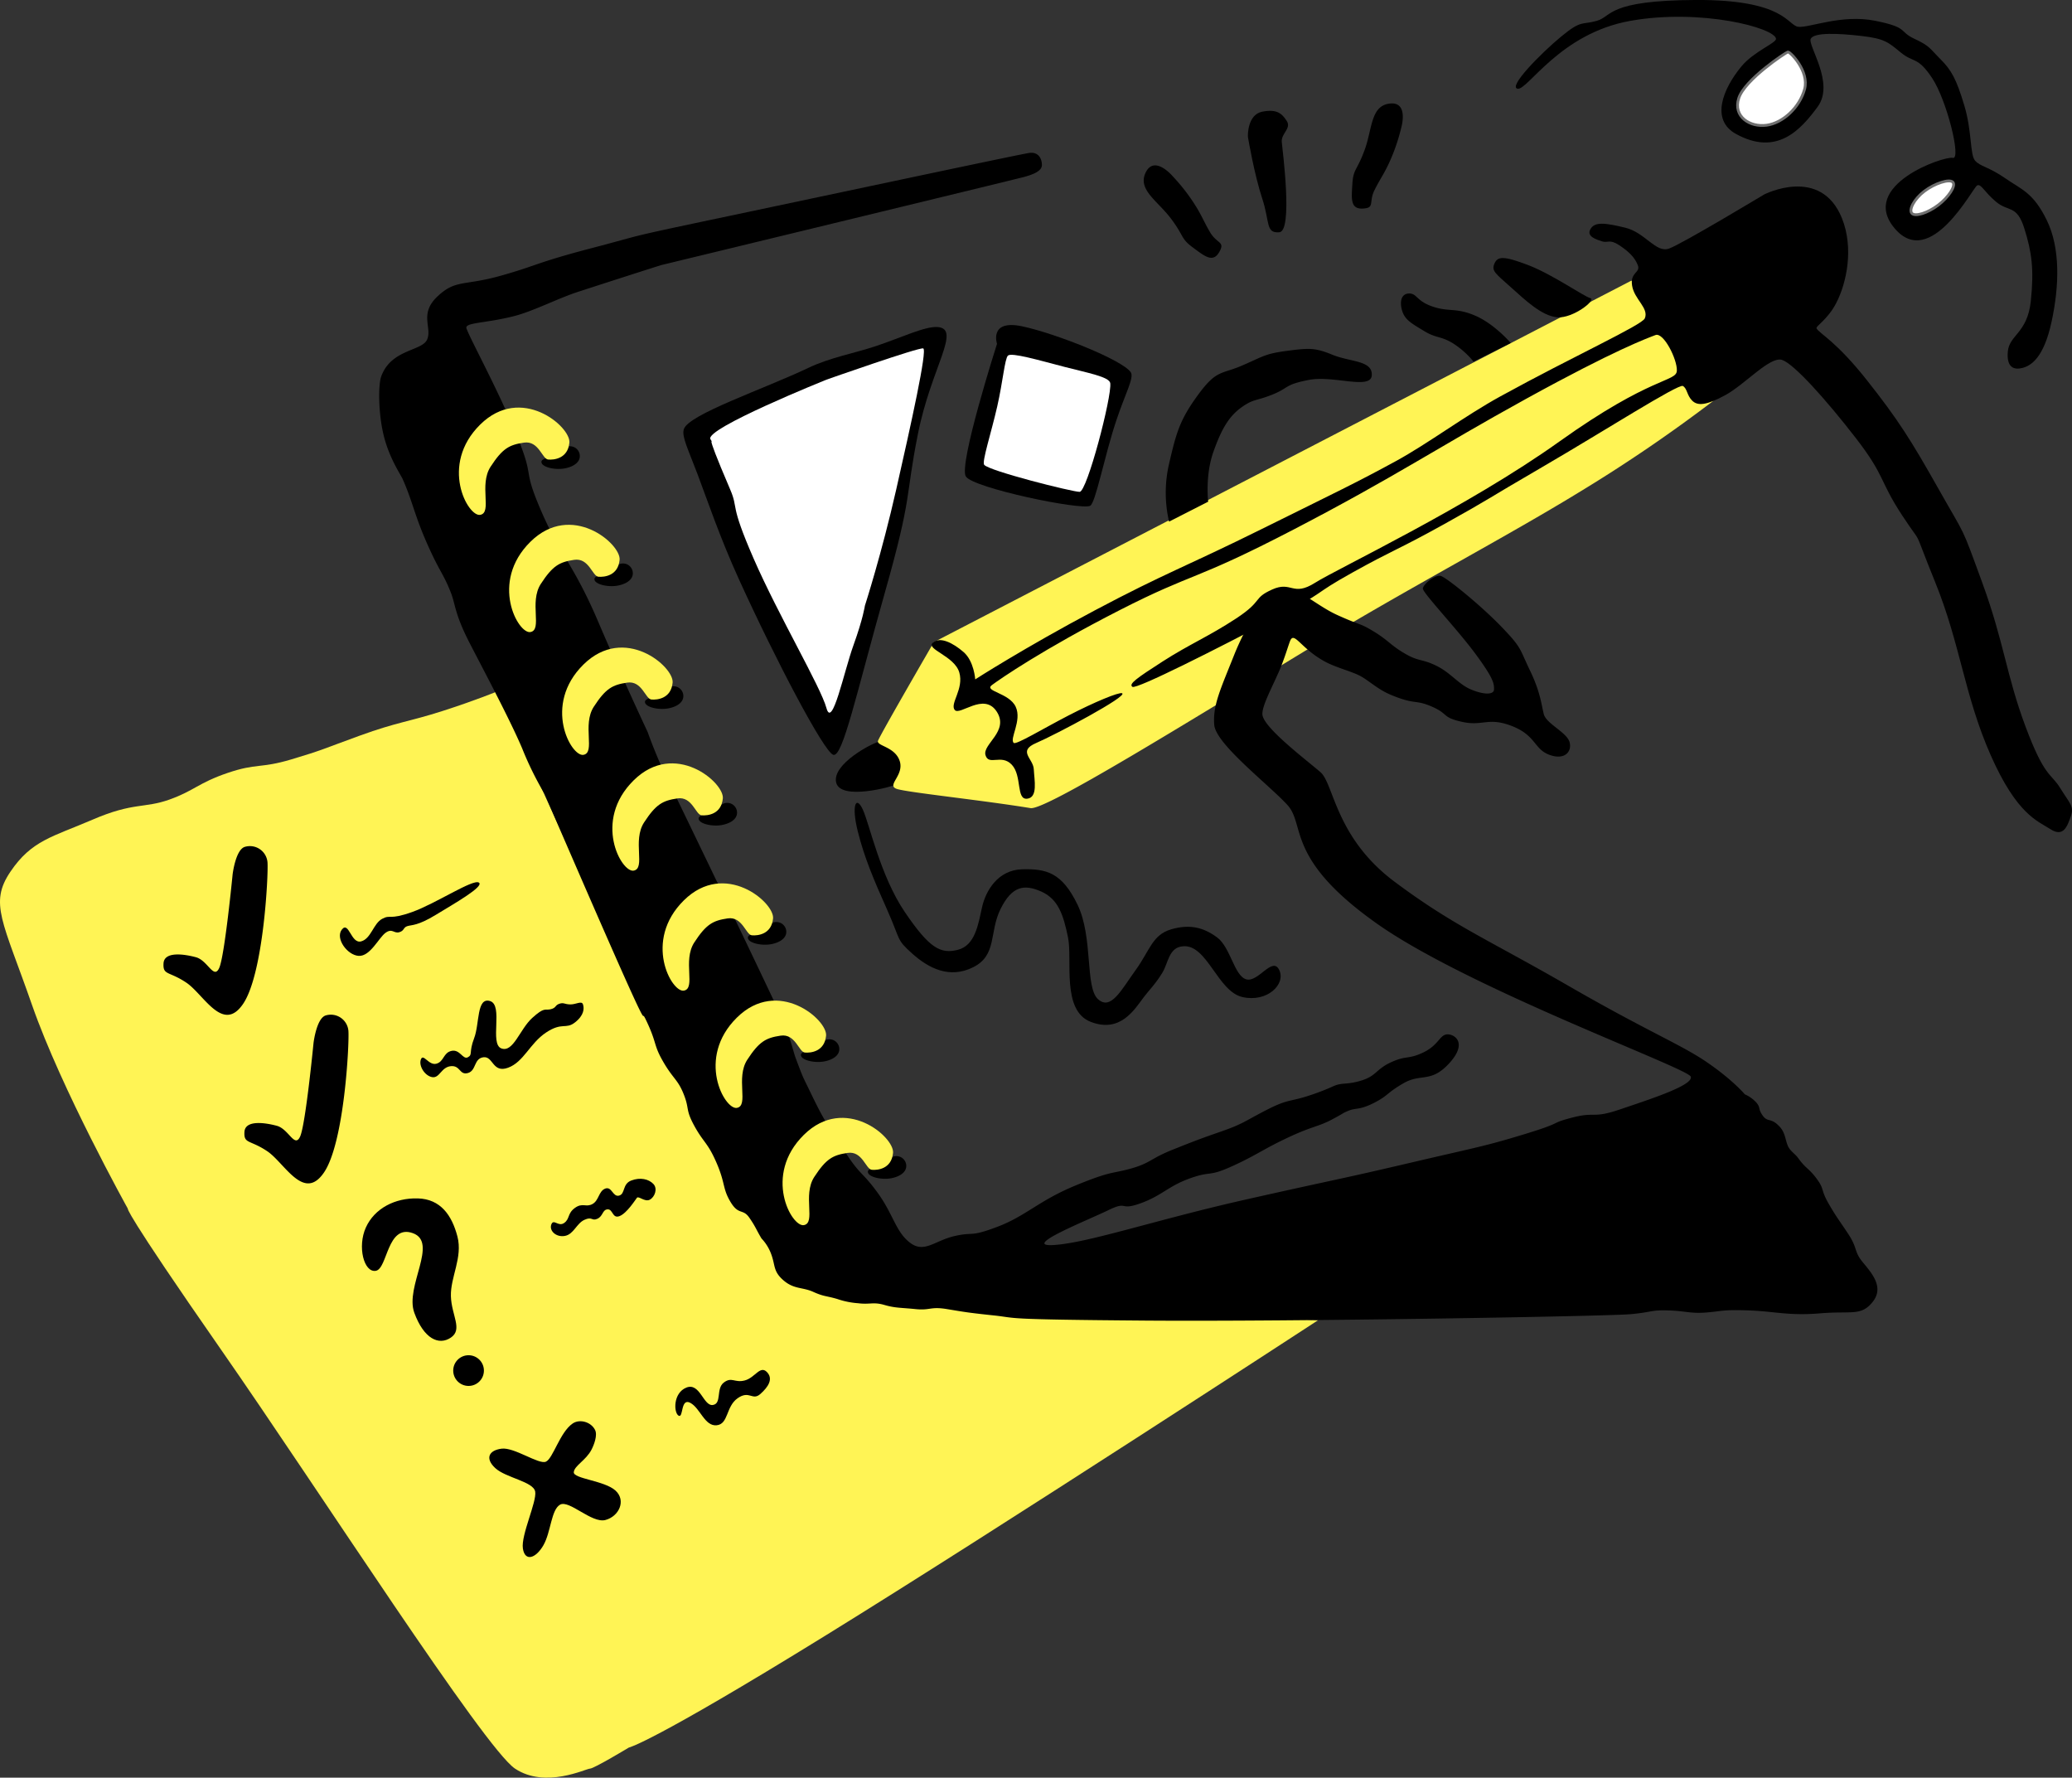
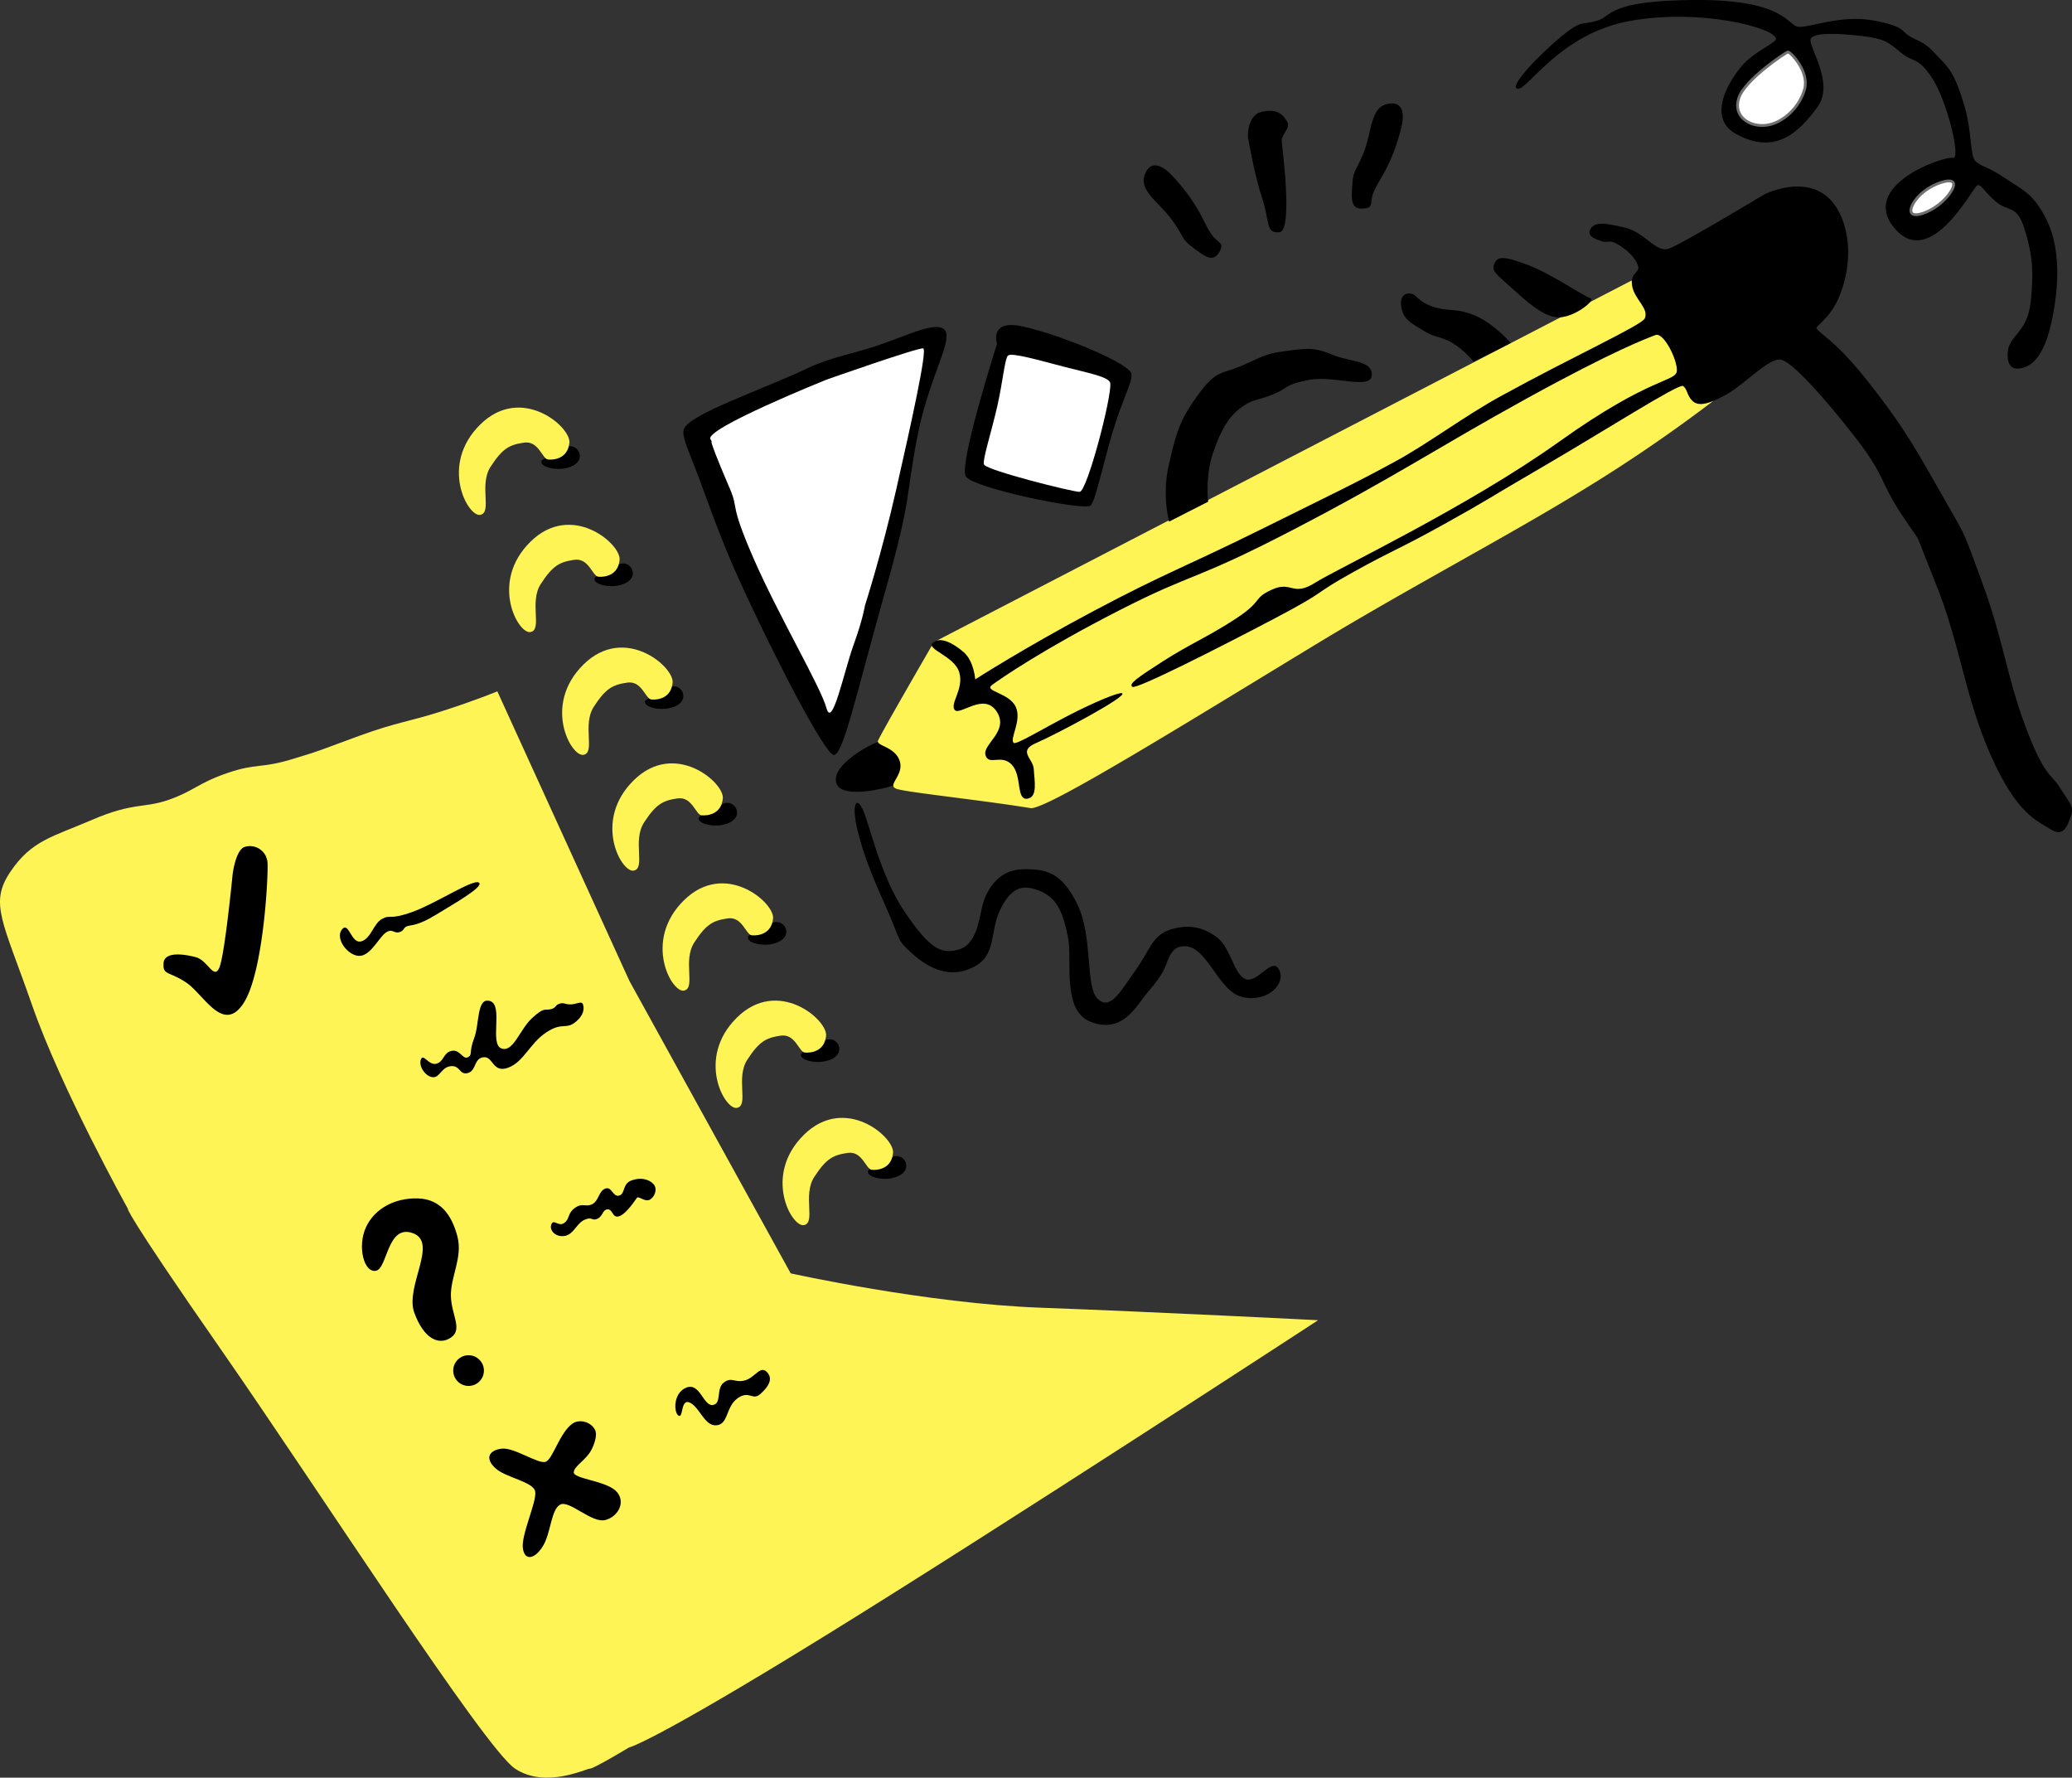
<svg xmlns="http://www.w3.org/2000/svg" width="742.602" height="637.025" viewBox="0 0 742.602 637.025">
  <rect x="0" y="0" width="742.602" height="637.025" fill="#333333" stroke="none" />
  <g id="Group_18" data-name="Group 18" transform="translate(-301.567 -160.347)">
    <g id="Group_17" data-name="Group 17">
      <path id="Path_120" data-name="Path 120" d="M601.249,440.686c-1.58-6.619,13.023-14.17,15.082-14.525s7.756,3.376,9.288,5.6-1.44,8.727-2.729,9.55S602.828,447.3,601.249,440.686Z" transform="translate(0 0.084)" />
      <path id="Path_106" data-name="Path 106" d="M616.242,425.83c-.58,1.874,6.129,2.062,7.788,7.267s-5,8.7-.986,9.979,30.32,3.989,47.922,6.87c5.609.638,55.465-30.317,102.271-58.734,33.027-20.052,68.39-38.57,94.985-54.9a548.767,548.767,0,0,0,47.456-32.356L886.268,260.9,636.262,390.461S616.822,423.955,616.242,425.83Z" fill="#fff455" />
      <path id="Path_93" data-name="Path 93" d="M608.995,458.269c2.355,9.426,5.715,17.3,10.595,28.251s3.081,10.331,8.922,15.55,13.383,9.177,21.923,4.844,5.6-12.462,9.716-20.8,8.521-8.979,14.609-6.275,7.923,8.334,9.58,16.426-2.422,26.2,8.158,30.274,15.6-4.333,19.031-8.9c1.7-2.259,4.276-4.8,6.667-8.78,2.122-3.533,2.255-9.02,7.354-9.413,8.628-.784,12.407,16.162,21.276,18.193s15.657-4.563,13.219-9.679-7.54,4.6-11.844,3.33-5.608-11.468-10.435-15.028-9.807-4.854-16.517-2.866-7.564,7.52-12.663,14.564-8.877,14.7-13.53,10.409-1.654-22.069-7.275-33.767S676.464,471.64,667.9,471.862s-13.018,7.513-14.379,13.637-2.456,13.646-8.67,15.22-10.2-.561-19.014-13.562-12.619-31.483-15.041-36.709S606.64,448.844,608.995,458.269Z" />
      <path id="Path_94" data-name="Path 94" d="M637.613,277.547c-4.515-.339-12.835,3.713-22.038,6.794-7.834,2.622-16.384,4.081-24.192,7.788-16.4,7.788-43.065,16.719-44.739,22.038-.817,2.6,1.573,7.247,4.971,16.239,3.37,8.917,7.928,22.461,14.747,37.448,13.318,29.271,30.39,61.674,33.8,62.966s8.368-22.187,18.492-57.945,7.156-33.193,11.895-57.025S646.229,278.193,637.613,277.547Z" />
      <path id="Path_95" data-name="Path 95" d="M632.443,285.2c-1.575-.459-34.681,11.2-34.681,11.2s-43.8,17.6-41.574,21.326-3.6-6.875,7.065,18c3.146,7.34-.451,4.484,8.445,24.863s23.992,45.866,26.064,53.488,6.247-12.991,9.694-22.535,4.092-14.151,4.092-14.151,6.006-18.615,11.23-41.664S634.017,285.661,632.443,285.2Z" fill="#fff" />
      <path id="Path_96" data-name="Path 96" d="M635.877,390.682c-2.564,2.338,7.775,4.71,9.5,10.634s-3.444,11.148-1.659,13.425,10.453-6.471,15.061.588-5.158,11.667-4.011,15.619,5.7-.541,9.432,3.442,1.484,12.566,5.461,12.179,2.6-6.654,2.414-10.559-5.958-6.486.905-9.428,33.185-16.894,30.733-17.813c-1.192-.446-9.948,3.2-19.117,7.933-9.191,4.747-18.81,10.6-19.685,9.88-1.7-1.395,3.023-7.945.679-12.972s-11.513-5.536-8.522-7.768S675.39,393.03,702.7,379.072s26.224-10.112,62.675-29.061,51.1-29.1,83.129-46.734,43.474-21.744,46.381-22.86,7.844,8.726,7.666,12.778-9.137,1.831-42.081,25.362-79.455,45.487-87.575,50.624-8.331-.773-15.4,2.423-3.08,3.92-12.882,10.361-16.8,9.274-26.323,15.4-12.271,8.088-10.872,9.109S738.39,392.5,758.4,381.966s12.644-7.973,27.85-16.43,15.94-7.934,32.974-17.4,13.7-7.986,35.164-20.462,48.743-29.908,50.321-29.007,1.4,3.3,3.307,5.222,4.931,1.857,11.951-1.973,16.013-14.04,20.306-12.589,15.72,14.19,26.381,27.955S975,332.4,983.27,344.989s2.955,1.988,11.93,24.151,10.419,40.511,19.818,61.808,16.8,23.57,21.442,26.552,6.023-1.025,7.291-4.64-.434-4.63-3.811-10.108-5.544-3.635-12.428-22.038-7.729-30.308-15.51-51.574-5.613-15.766-15.614-33.492-14.607-25-25.71-39.043-16.938-16.641-18.044-18.541c-.489-.84,3.827-2.946,7.03-9.118,3.759-7.24,6.329-19.65,2.089-30.3-7.6-19.08-27.964-8.579-27.964-8.579s-29.253,17.615-34.011,19.349-8.563-5.763-15.781-7.49-10.849-2.2-12.416.522,2.321,3.771,4.235,4.409,2.588-.936,6.034,1.334,5.6,4.354,6.7,7.167-2.806,2.4-2.042,7.331,6.109,8.07,4.564,11.74c-1.028,2.441-25.545,13.541-51.792,27.971-12.883,7.083-25.839,16.869-37.448,23.2-14.451,7.879-21.252,11.041-48.22,24.408s-34.309,15.612-59.652,29.061-42.876,24.737-42.876,24.737-.39-6.527-4.191-9.808S638.441,388.344,635.877,390.682Z" />
      <path id="Path_97" data-name="Path 97" d="M871.548,267.181c-2.353-.588-13.56-8.518-22.355-11.864s-10.883-3.138-12.02-.52.328,3.52,5.745,8.363,11.177,10.393,16.766,10.883S873.9,267.769,871.548,267.181Z" />
      <path id="Path_98" data-name="Path 98" d="M843.017,283.261s-5.834-6.839-12.746-9.8-9.29-1.25-15.2-3.236-5.613-4.706-8.432-4.706-3.554,2.868-2.549,6.177,3.407,4.559,7.844,7.256,5.834,1.716,10.2,4.314a31.222,31.222,0,0,1,7.55,6.667Z" />
      <path id="Path_99" data-name="Path 99" d="M734.576,340.129s-1.128-9.388,1.863-17.845,5.711-12.844,10.1-15.982,5.148-2.157,11.177-4.608,4.069-3.479,12.942-5.2,22.249,3.68,22.551-1.674-7.631-4.7-14.028-7.316-8.449-2.455-16.291-1.433-8.372,1.887-15.989,5.2-9.252,1.439-15.839,10.416-7.879,13.483-10.506,24.881a45.856,45.856,0,0,0,0,20.711Z" />
      <path id="Path_100" data-name="Path 100" d="M845.491,192.147c3.6.571,15.174-19.877,40.471-24.342s51.6,2.5,52.132,6.426c.2,1.482-7.964,4.551-12.369,9.873-6.788,8.2-11.09,19.191-2.036,24.21,14.556,8.07,23.11-1.211,29.339-9.729s-3.7-22.008-2.489-24.354,9.974-1.955,18.252-.988,9.507,2.223,14.073,5.969,5.991,1.275,11.217,9.177,10.531,29.273,7.368,28.53-33.765,9.851-20.895,25.2,28.151-14.733,29.636-15.337,2.357,2.167,6.766,5.883,7.418.982,10.1,9.454,3.562,14.662,2.353,26.137-7.7,12.1-8.236,18.041,2.353,6.667,5.295,5.883,7.575-3.465,10.393-16.57,3.111-26.445-1.736-36.366-9.01-10.936-14.934-15.053-8.915-4.143-10.771-6.3-1.044-10.448-3.867-19.82-4.578-12.57-8.5-16.492-3.758-4.715-9.413-7.354-1.882-3.99-13.978-6.426-23.663,2.6-27.573,2.154-4.649-9.739-36.642-9.612-29.98,5.85-35.537,7.458-5.381-.485-12.759,5.6S841.891,191.576,845.491,192.147Z" />
      <path id="Path_101" data-name="Path 101" d="M942.317,178.975c-.754.226-15.432,9.892-17.577,16.552s4.065,10.491,9.96,9.695,11.831-6.379,13.621-12.881S943.071,178.749,942.317,178.975Z" fill="#fff" stroke="#707070" stroke-width="1" />
      <path id="Path_102" data-name="Path 102" d="M1001.456,225.612c-1.227-1.253-6.434.413-10.161,3.227s-5.718,6.731-4.49,7.984,5.672-.158,9.4-2.972S1002.683,226.866,1001.456,225.612Z" fill="#fff" stroke="#707070" stroke-width="1" />
      <path id="Path_103" data-name="Path 103" d="M789.966,235.089c4.525-.226,2.018-2.208,4.252-6.676s3.615-5.924,6-11.5a68.905,68.905,0,0,0,3.555-10.806s2.781-9.407-4.083-8.653-6.26,8.9-8.975,16.442-4.12,6.885-4.45,12.218S785.441,235.315,789.966,235.089Z" />
      <path id="Path_107" data-name="Path 107" d="M773.972,633.449S660.066,707.786,597.359,746.492s-70.424,40.1-70.424,40.1-12.5,7.544-13.919,7.544-15.949,7.281-26.87,0-70.036-99.41-105.294-150.049-33.476-50.615-33.476-50.615-23.768-42.705-34.293-72.882-15.441-36.51-7.807-47.827,15.086-12.5,29.572-18.737,18.46-3.952,27.4-7.138,10.4-5.991,20.9-9.56,11.6-1.506,22.816-4.844,11.293-3.705,24.6-8.54,17.558-4.944,29.572-8.8,19.676-7.048,19.676-7.048l47.327,103.755,57.811,104.81s48.734,10.8,89.447,12.3S773.972,633.449,773.972,633.449Z" fill="#fff455" />
      <path id="Path_105" data-name="Path 105" d="M789.966,235.089c4.525-.226,2.018-2.208,4.252-6.676s3.615-5.924,6-11.5a68.905,68.905,0,0,0,3.555-10.806s2.781-9.407-4.083-8.653-6.26,8.9-8.975,16.442-4.12,6.885-4.45,12.218S785.441,235.315,789.966,235.089Z" transform="matrix(0.545, -0.839, 0.839, 0.545, 110.737, 785.386)" />
      <path id="Path_104" data-name="Path 104" d="M760.952,211.206c-.263-3.059,3.537-4.812,1.784-7.52s-3.569-4.334-8.795-3.314-5.226,8.413-5.1,9.177,2.294,13.415,5.1,21.924,1.147,12.491,6.118,12.109S761.216,214.265,760.952,211.206Z" />
      <path id="Path_108" data-name="Path 108" d="M368.363,512.495c6.247,4.2,13.1,18.319,20.364,7.542s9.051-46.114,8.712-50.65A6.322,6.322,0,0,0,389.4,463.8c-3.393.862-4.461,9.873-4.461,9.873s-2.843,29.219-4.8,33.533-4.081-2.693-8.38-3.839-11.329-2.147-11.585,2.207S362.116,508.294,368.363,512.495Z" />
-       <path id="Path_109" data-name="Path 109" d="M368.363,512.495c6.247,4.2,13.1,18.319,20.364,7.542s9.051-46.114,8.712-50.65A6.322,6.322,0,0,0,389.4,463.8c-3.393.862-4.461,9.873-4.461,9.873s-2.843,29.219-4.8,33.533-4.081-2.693-8.38-3.839-11.329-2.147-11.585,2.207S362.116,508.294,368.363,512.495Z" transform="translate(29 60.407)" />
      <path id="Path_110" data-name="Path 110" d="M436.243,615.749c4.27-.7,4-16.819,13.275-13.5s-2.885,19.131.528,28.5,8.794,11.864,13.123,8.922.211-7.942,0-14.805,4.3-13.87,2.338-21.413S459.5,590.03,451.328,589.8s-15.522,3.564-18.629,10.408S431.973,616.45,436.243,615.749Z" />
      <circle id="Ellipse_18" data-name="Ellipse 18" cx="5.5" cy="5.5" r="5.5" transform="translate(464 646)" />
      <path id="Path_111" data-name="Path 111" d="M481.346,679.481c4.529-.571,13.267,5.747,15.839,4.677s5.042-10.591,9.631-13.7c2.506-1.7,6.575-.588,8.018,2.308.959,1.907-.382,5.354-1.282,7.09-1.982,3.824-6.125,5.7-6.343,8.055s11.019,3,14.941,6.577,1.267,9.286-3.621,10.559-12.973-7.316-16.216-5.506-3.266,9.809-5.988,14.549-6.618,5.981-7.354,1.177,5.046-16.782,4.412-20.394-10.54-4.927-14.315-8.432S476.817,680.052,481.346,679.481Z" />
      <path id="Path_112" data-name="Path 112" d="M544.781,667.657c-1.784-1.02-2.039-8.158,2.8-10.07s6.086,6.692,9.432,6.246,1.083-5.831,3.951-8.03,3.856.191,7.52-.765,5.481-5.481,7.9-3.059.605,5.322-2.294,7.9-3.888-1.466-8.158,1.53-3.219,9.273-7.52,9.687-5.863-6.118-9.432-8.03S546.566,668.676,544.781,667.657Z" />
      <path id="Path_113" data-name="Path 113" d="M499.155,599.158c.824-2.231,2.489.936,4.6-.549s1.095-3.384,3.845-5.39,3.972-.113,6.317-1.407,2.183-4.614,4.566-5.527,2.7,3.128,4.978,2.506,1.086-4.153,4.346-5.4,6.25-.509,7.91,1.209.5,4.74-1.27,5.664-4-1.443-4.6-.689-3.59,5.522-6.211,6.559-2.351-2.481-4.273-2.411-1.61,2.435-3.692,3.372-1.764-.927-4.635.377-3.838,5.183-7,5.767S498.331,601.389,499.155,599.158Z" />
      <path id="Path_114" data-name="Path 114" d="M452.414,539.982c.871-2.3,2.813,2.307,5.566,1.544s2.43-3.97,5.445-4.6,4.029,3.275,5.839,2.287.253-1.643,2.239-6.839.829-14.78,5.7-13.3-.259,15.312,4.026,16.963,6.605-6.828,11.068-10.889,4.522-2.642,6.605-3.132,1.5-1.405,3.108-1.961,1.775.171,3.9.228,4.129-1.454,4.6,0,.421,3.893-2.9,6.471-4.543-.249-10.354,3.615-7.963,10.522-13.581,12.592-5.309-4.187-8.838-3.744-2.494,4.793-5.57,5.651-2.663-2.8-6.128-2.456-3.987,4.37-6.655,3.935S451.543,542.279,452.414,539.982Z" />
      <path id="Path_115" data-name="Path 115" d="M424.107,493.438c2.495-3.133,3.269,5.216,6.873,4.262s4.374-6.382,7.542-8.078,2.309.565,10.764-2.45,21.749-11.883,23.9-10.554-9.091,7.7-15.487,11.6-8.5,3.523-10.1,4-1.038,1.666-2.959,2.2-2.495-1.566-4.931.232-5.466,8.47-9.573,8.238S421.612,496.571,424.107,493.438Z" />
      <path id="Path_117" data-name="Path 117" d="M613.613,581.492c.161,1.826,4.98,2.937,8.549,2.2s5.657-2.64,5.129-5.129a3.525,3.525,0,0,0-6.26-1.357C618.768,579.925,613.452,579.667,613.613,581.492Z" transform="translate(-1 -1.153)" />
      <path id="Path_117-2" data-name="Path 117" d="M613.613,581.492c.161,1.826,4.98,2.937,8.549,2.2s5.657-2.64,5.129-5.129a3.525,3.525,0,0,0-6.26-1.357C618.768,579.925,613.452,579.667,613.613,581.492Z" transform="translate(-25 -43.017)" />
      <path id="Path_117-3" data-name="Path 117" d="M613.613,581.492c.161,1.826,4.98,2.937,8.549,2.2s5.657-2.64,5.129-5.129a3.525,3.525,0,0,0-6.26-1.357C618.768,579.925,613.452,579.667,613.613,581.492Z" transform="translate(-44 -85.035)" />
      <path id="Path_117-4" data-name="Path 117" d="M613.613,581.492c.161,1.826,4.98,2.937,8.549,2.2s5.657-2.64,5.129-5.129a3.525,3.525,0,0,0-6.26-1.357C618.768,579.925,613.452,579.667,613.613,581.492Z" transform="translate(-61.649 -127.742)" />
      <path id="Path_117-5" data-name="Path 117" d="M613.613,581.492c.161,1.826,4.98,2.937,8.549,2.2s5.657-2.64,5.129-5.129a3.525,3.525,0,0,0-6.26-1.357C618.768,579.925,613.452,579.667,613.613,581.492Z" transform="translate(-80.889 -169.53)" />
      <path id="Path_117-6" data-name="Path 117" d="M613.613,581.492c.161,1.826,4.98,2.937,8.549,2.2s5.657-2.64,5.129-5.129a3.525,3.525,0,0,0-6.26-1.357C618.768,579.925,613.452,579.667,613.613,581.492Z" transform="translate(-99 -213.53)" />
      <path id="Path_117-7" data-name="Path 117" d="M613.613,581.492c.161,1.826,4.98,2.937,8.549,2.2s5.657-2.64,5.129-5.129a3.525,3.525,0,0,0-6.26-1.357C618.768,579.925,613.452,579.667,613.613,581.492Z" transform="translate(-118 -255.53)" />
      <path id="Path_118" data-name="Path 118" d="M658.893,283.559s-13.877,43.4-11.162,47.547,41.059,12.134,44.529,10.5c1.968-.927,5.06-17.633,9.432-30.719,3.185-9.53,6.421-15.219,5.147-17.13-2.941-4.412-26.939-13.923-38.926-16.472S658.893,283.559,658.893,283.559Z" />
      <path id="Path_119" data-name="Path 119" d="M662.815,287.776c-1.132,1.042-1.833,9.383-3.824,18.139-2.186,9.611-5.55,19.822-4.706,20.983,1.569,2.157,31.572,9.707,34.219,9.707s11.57-34.023,10.982-38.926c-.274-2.285-8.031-3.691-16.455-5.874C674.017,289.468,664.124,286.571,662.815,287.776Z" fill="#fff" />
-       <path id="Path_92" data-name="Path 92" d="M670.482,215.149c-3.342.455-68.473,14.347-107.77,22.629s-28.427,6.079-48.881,11.433-19.787,6.306-32.936,9.985-16.021,1.225-22.573,7.413-1.887,11.031-3.637,15.333-12.966,3.406-16.515,13.373c-1.051,2.95-1.05,13.166.932,21.168,2.008,8.109,6.087,13.982,6.794,15.576,3.549,8.009,4.213,12.887,8.79,23.2s5.632,10.3,8.443,17.4c1.7,4.3,1.3,7.374,6.484,17.594,3.158,6.222,14.626,27.642,19.15,38.412a116.943,116.943,0,0,0,7.97,16.156s19.929,46.22,29.166,66.8,4.423,8.176,7.784,15.513,2.108,7.736,5.658,13.833,5.146,6.168,7.281,11.537.513,5.339,3.831,11.373,4.774,5.878,7.954,13.256,2.051,9.036,4.971,13.919,4.4,2.3,6.709,5.613,2.39,4.11,4.392,7.478a16.3,16.3,0,0,1,3.617,5.992c1.359,3.864.606,5.9,4.337,9.087s6.758,2.333,10.589,4.066,4.59,1.378,8.594,2.549a29.516,29.516,0,0,0,7.52,1.53c4.222.534,5.388-.546,9.368.606s5.783.946,11.153,1.492,5.263-.992,11.3,0,7.238,1.263,16.641,2.255,1.47,1.45,54.318,1.863,166.154-1.539,174.2-2.308,6.9-1.51,13.245-1.335,8.072,1.223,13.907.731,5.65-1.058,15.009-.731,14.343,1.992,25.62,1.045,14.73,1.12,18.878-4.16-.452-10.333-3.62-14.179-1.776-4.937-5.128-10.031-4.324-6.12-7.165-11.087-1.328-4.905-4.2-8.781-3.792-3.444-6.663-7.435c-1-1.393-2.77-2.472-3.545-4.073-1.066-2.2-.956-4.836-3.017-7.09-3.165-3.462-4.29-1.471-6.1-4s-.665-2.764-2.275-4.676A12.43,12.43,0,0,0,926.9,552.5s-4.263-5.135-13.632-11.537-20.92-10.822-49.652-27.385-41.153-21.494-62.3-37.309-21.673-35.031-26.486-39.205S755.154,421.7,754.076,416.8c-.6-2.726,2.91-9.12,5.785-15.625,2.066-4.676,3.472-9.727,4.118-11.24,1.456-3.407,3.734,2.71,12.324,7.431,3.977,2.186,9.5,3.5,12.671,5.156,3.075,1.6,6.349,4.876,11.162,6.863,8.963,3.7,8.39,1.487,14.584,4.166s3.445,3.849,10.908,5.488,9.317-1.852,17.875,1.509,7.819,8.184,13.274,10.257,8.274-1.031,7.316-4.525-8.36-6.591-9.23-10.014-1.2-7.91-4.995-15.743-2.706-7.819-10.2-15.589-19.734-17.691-21.765-18.213-6.29,3.008-6.382,4.525,12.114,14.317,18.765,23.3,6.762,10.761,6.735,12.844-3.92,1.875-8.334,0-7.251-6.025-12.452-8.53-6.079-1.351-11.177-4.314-5.871-4.72-11.185-7.934-4.159-1.851-13.048-5.883-16.447-12.616-22.853-8.784c-2.959,1.771-9.761,12.253-14.115,23.189-4.862,12.21-7.681,18.025-7.1,24.973s19.8,21.6,26.284,28.777-.829,19.221,31.98,42.419,111.329,51.744,112.51,54.846-15.21,8.305-25.308,11.742-8.585.718-17.158,2.941-2.364,1.455-17.135,5.954-17.082,4.657-41.949,10.489-25.028,5.533-57.518,12.838-56.631,15.563-69.1,16.382,12.1-8.9,19.387-12.459,3.812.336,11.6-2.485,9.84-6.131,17.73-8.948,6.279-.354,15.015-4.308,11.152-6.117,20.139-10.324,10.667-3.758,15.809-6.5,3.18-1.964,5.82-3.085,3.937-.137,9.216-2.852,4.267-3.41,10.589-7.051,9.9.2,16.668-7.511.521-10.6-1.742-9.851-2.831,4.024-8.145,6.486-5.775.885-11.238,3.364-5.319,4.915-10.611,6.553-6.734.677-9.828,1.924a85.325,85.325,0,0,1-11.087,4.148c-5.363,1.521-6.315.938-13.737,4.789s-8.05,4.768-15.678,7.422-9.167,3.244-17.335,6.5-7.893,4.761-14.913,6.756-6.891.715-20.011,6.118-17.732,10.9-27.943,14.776-8.255,1.7-15.393,3.334-10.873,6.324-16.01,2.348-5.884-10.046-11.542-17.84-6.21-6.066-11.986-15.134-6.8-9.867-11.764-20.157c-3.435-7.12-2.622-4.993-5.6-12.9-1.169-3.106-1.9-7.991-6.247-17.233-14.127-30.005-38.2-79.577-41.188-85.881s-5.658-13.836-5.658-13.836S524.5,403.159,515.9,383s-13.515-23.593-20.447-39.708-1.958-10.493-8.632-26.8-16.792-34.736-18.064-38.442c-.754-2.2,6.469-1.741,17.025-4.415,6.811-1.725,15.755-6.364,22.853-8.673,17.442-5.675,29.882-9.612,29.882-9.612s126.791-30.7,130.044-31.579,6.426-2.114,6.426-4.284S673.824,214.694,670.482,215.149Z" />
      <path id="Path_116" data-name="Path 116" d="M614.016,579.548c-2.157-.2-3.364-6.841-8.659-6.056s-7.7,2.084-11.962,8.628.686,16.472-3.726,17.257-14.707-17.845,0-32.356,32.492.762,31.964,6.471S616.173,579.744,614.016,579.548Z" fill="#fff455" />
      <path id="Path_116-2" data-name="Path 116" d="M614.016,579.548c-2.157-.2-3.364-6.841-8.659-6.056s-7.7,2.084-11.962,8.628.686,16.472-3.726,17.257-14.707-17.845,0-32.356,32.492.762,31.964,6.471S616.173,579.744,614.016,579.548Z" transform="translate(-24 -42.017)" fill="#fff455" />
      <path id="Path_116-3" data-name="Path 116" d="M614.016,579.548c-2.157-.2-3.364-6.841-8.659-6.056s-7.7,2.084-11.962,8.628.686,16.472-3.726,17.257-14.707-17.845,0-32.356,32.492.762,31.964,6.471S616.173,579.744,614.016,579.548Z" transform="translate(-43 -84.035)" fill="#fff455" />
      <path id="Path_116-4" data-name="Path 116" d="M614.016,579.548c-2.157-.2-3.364-6.841-8.659-6.056s-7.7,2.084-11.962,8.628.686,16.472-3.726,17.257-14.707-17.845,0-32.356,32.492.762,31.964,6.471S616.173,579.744,614.016,579.548Z" transform="translate(-61 -127.035)" fill="#fff455" />
      <path id="Path_116-5" data-name="Path 116" d="M614.016,579.548c-2.157-.2-3.364-6.841-8.659-6.056s-7.7,2.084-11.962,8.628.686,16.472-3.726,17.257-14.707-17.845,0-32.356,32.492.762,31.964,6.471S616.173,579.744,614.016,579.548Z" transform="translate(-79 -168.53)" fill="#fff455" />
      <path id="Path_116-6" data-name="Path 116" d="M614.016,579.548c-2.157-.2-3.364-6.841-8.659-6.056s-7.7,2.084-11.962,8.628.686,16.472-3.726,17.257-14.707-17.845,0-32.356,32.492.762,31.964,6.471S616.173,579.744,614.016,579.548Z" transform="translate(-98 -212.53)" fill="#fff455" />
      <path id="Path_116-7" data-name="Path 116" d="M614.016,579.548c-2.157-.2-3.364-6.841-8.659-6.056s-7.7,2.084-11.962,8.628.686,16.472-3.726,17.257-14.707-17.845,0-32.356,32.492.762,31.964,6.471S616.173,579.744,614.016,579.548Z" transform="translate(-116 -254.53)" fill="#fff455" />
    </g>
  </g>
</svg>